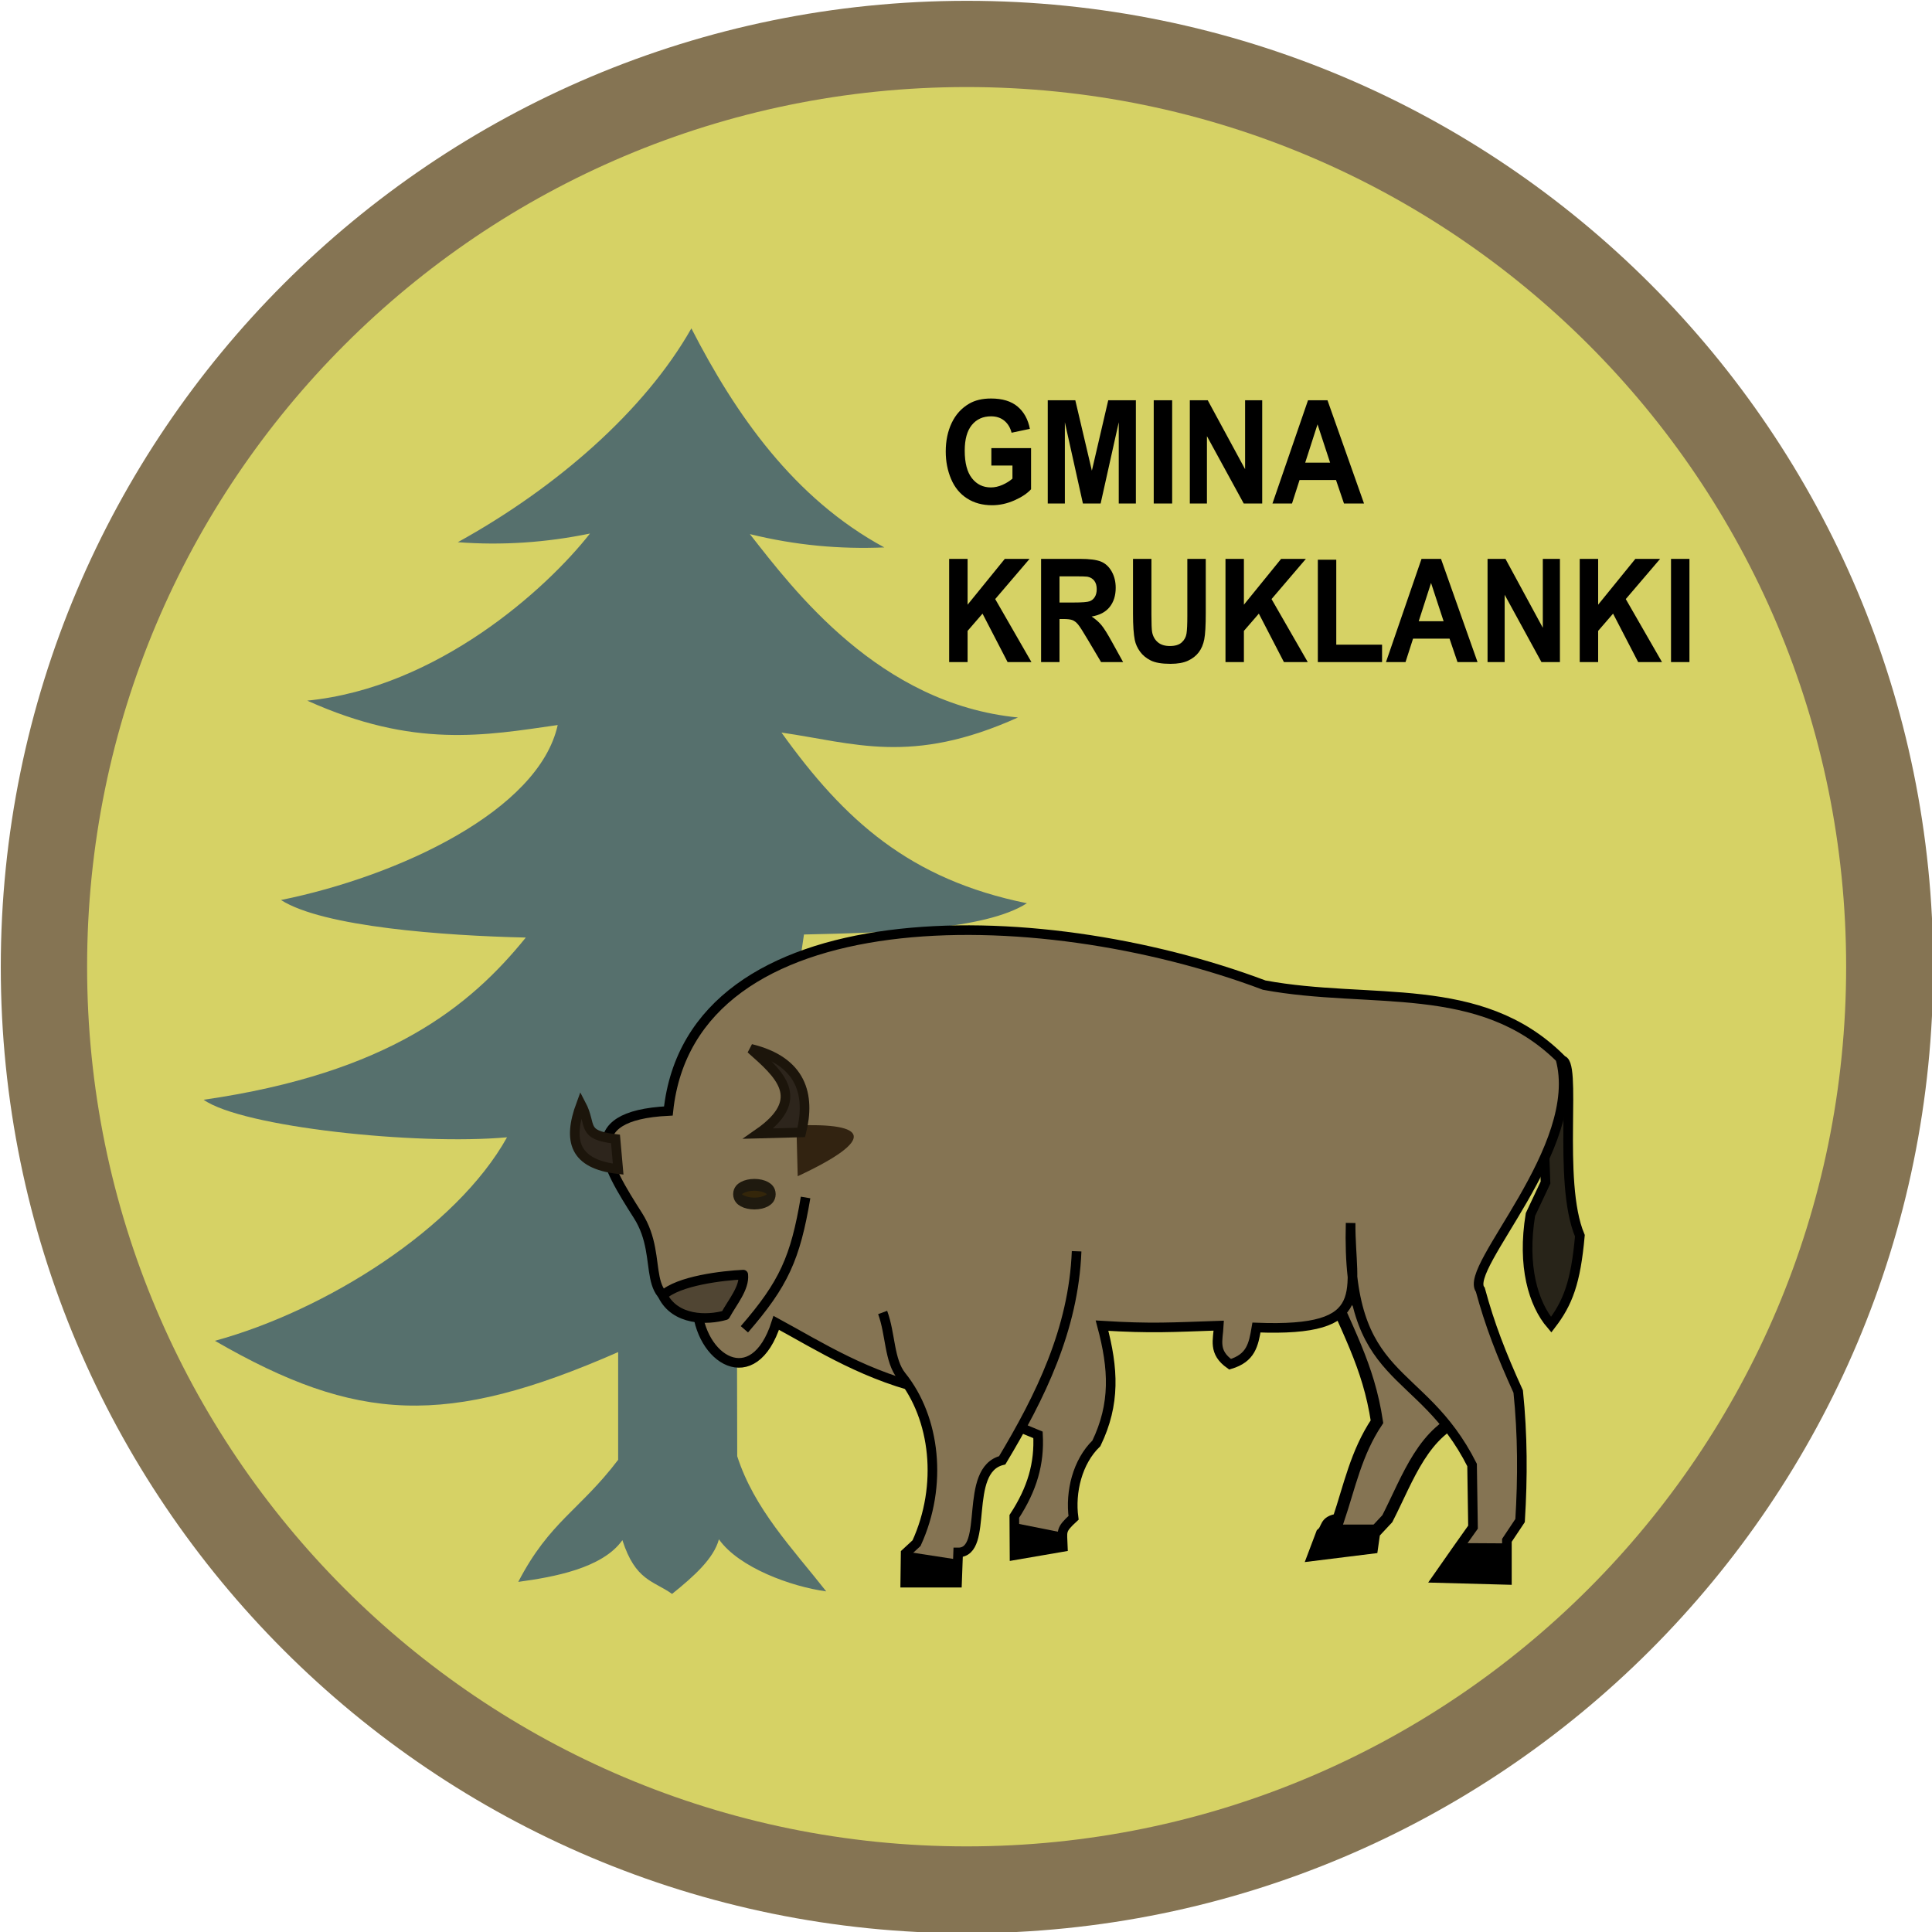
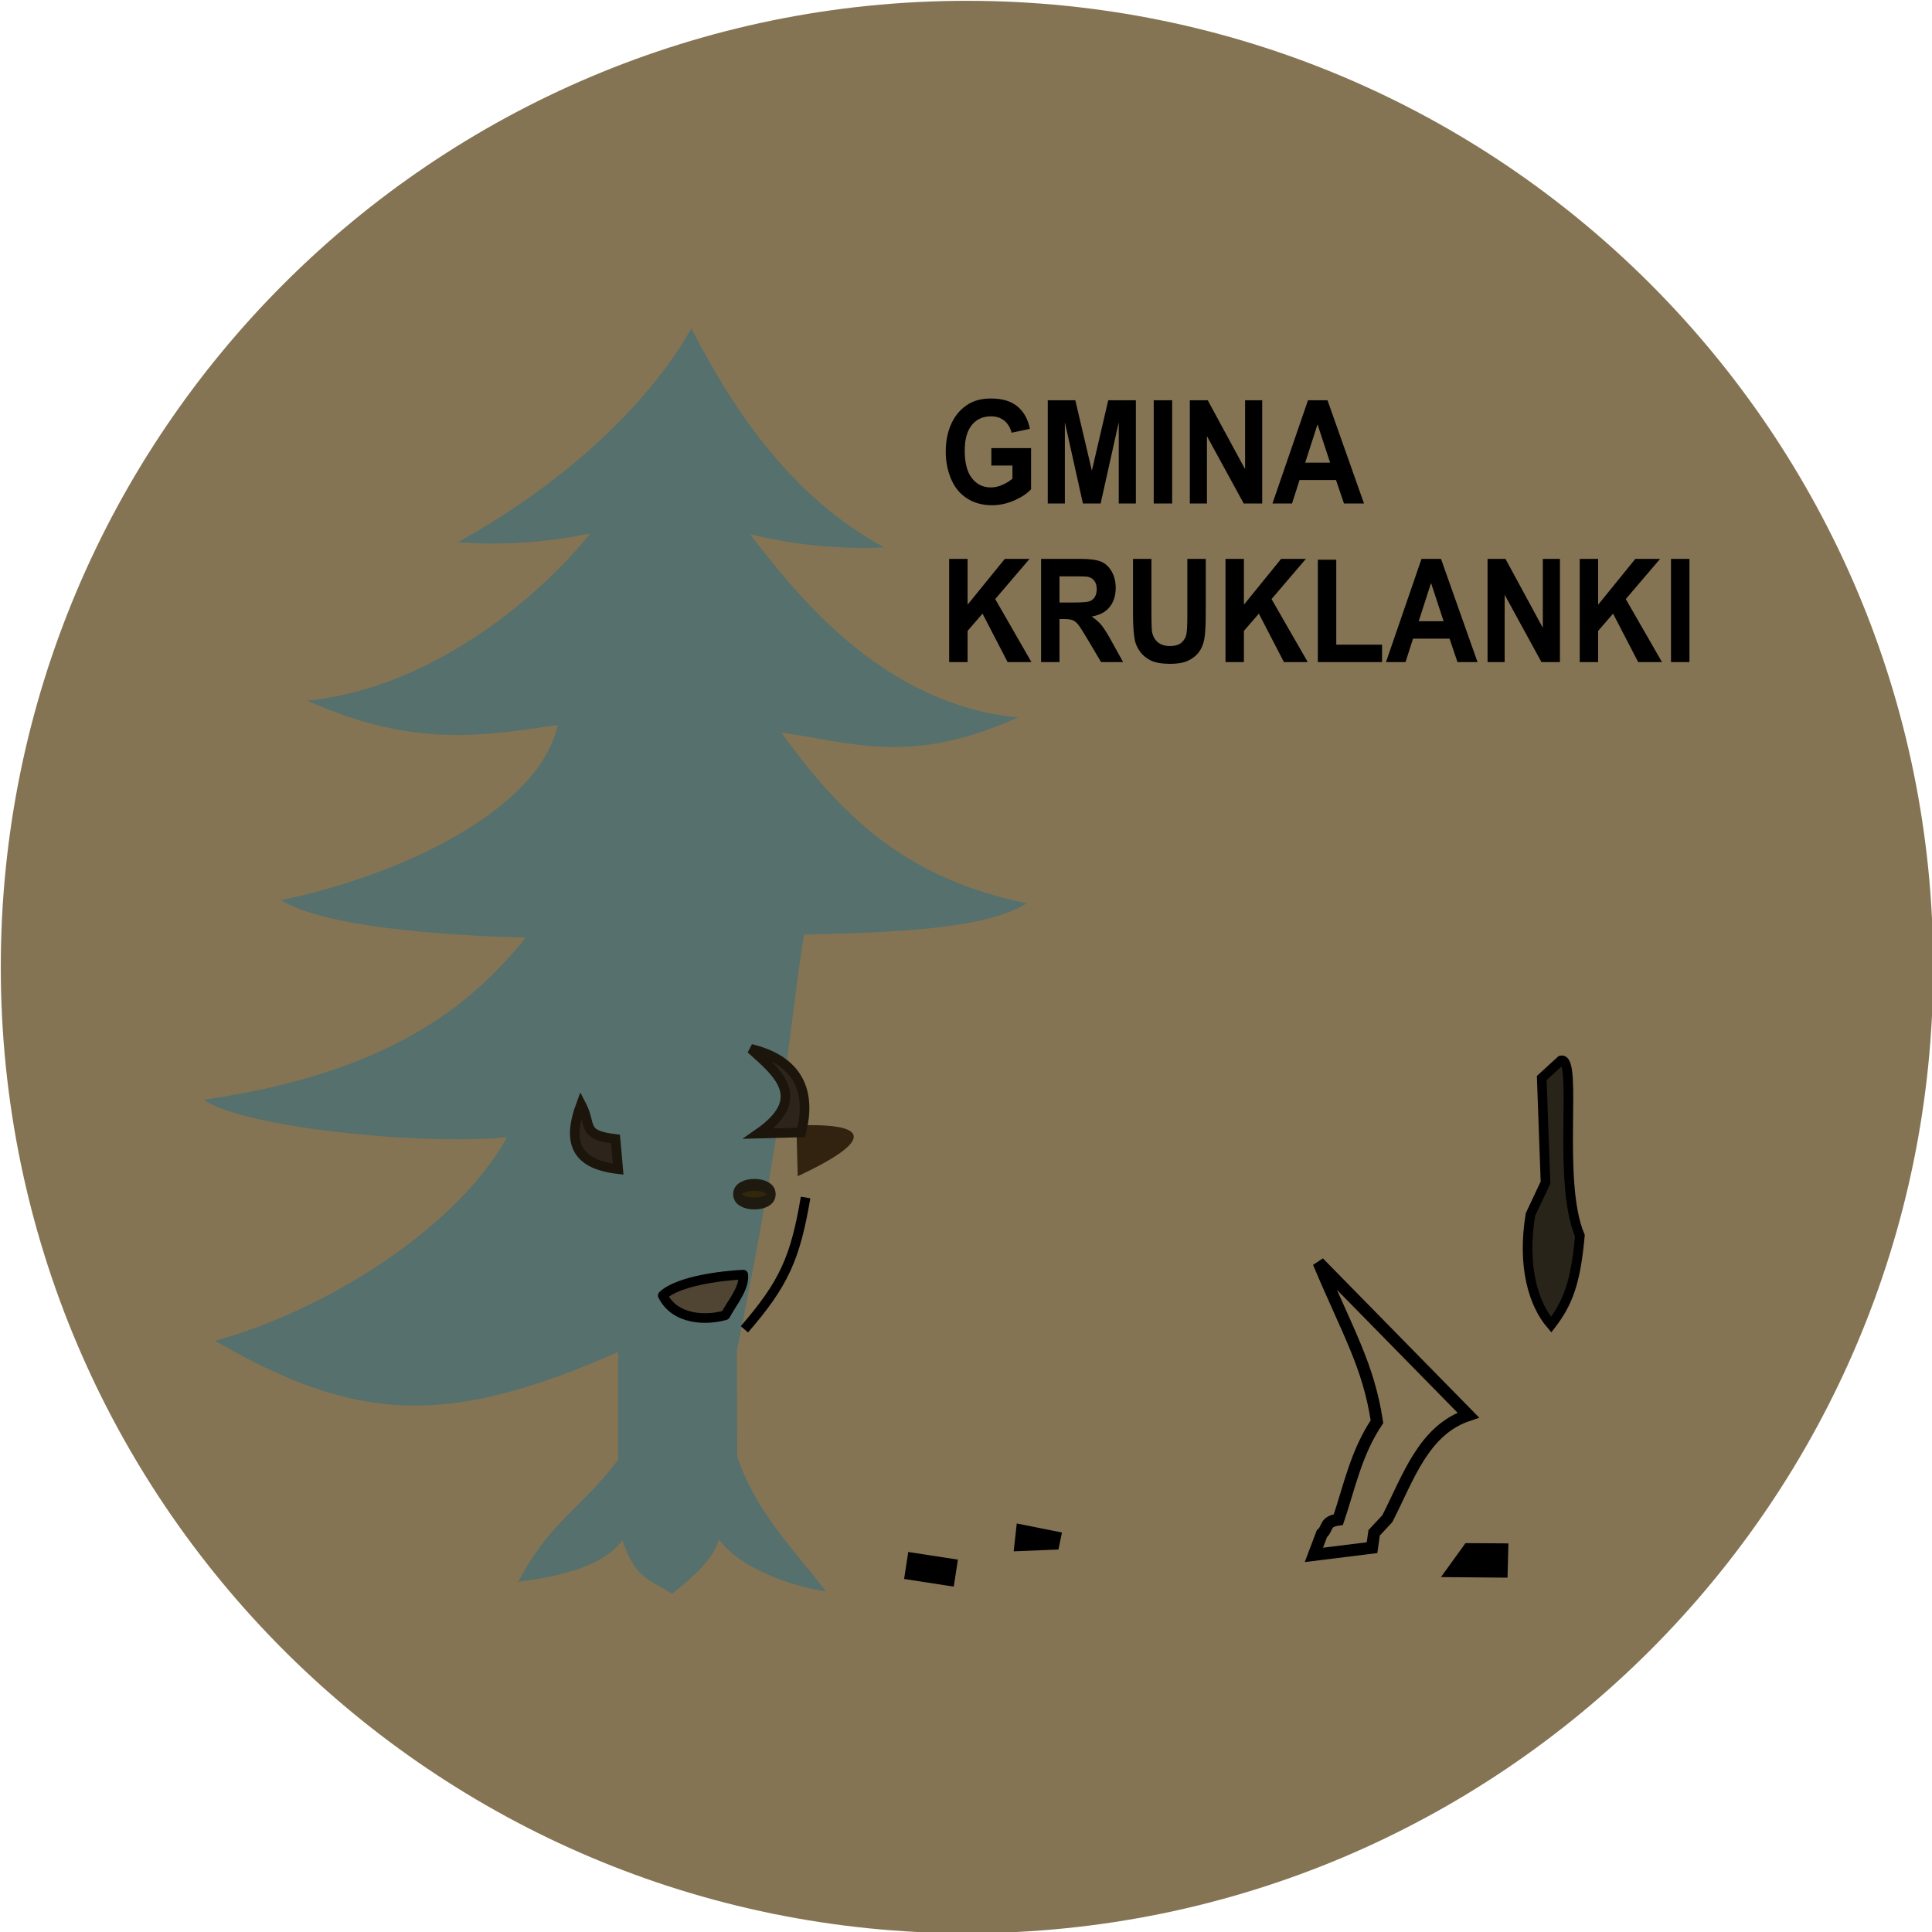
<svg xmlns="http://www.w3.org/2000/svg" version="1.0" width="460.368" height="460.368" id="svg2">
  <defs id="defs4" />
  <g transform="matrix(2.863,0,0,2.863,-750.611,-811.032)" id="layer1">
    <g id="g8178">
      <g transform="translate(0,2.969)" id="g8148">
        <path d="M 409.067,352.246 C 409.067,392.15 376.719,424.499 336.814,424.499 C 296.91,424.499 264.562,392.15 264.562,352.246 C 264.562,312.342 296.91,279.993 336.814,279.993 C 376.719,279.993 409.067,312.342 409.067,352.246 L 409.067,352.246 z " transform="matrix(1.113,0,0,1.113,-32.216,-31.253)" style="opacity:1;fill:#857453;fill-opacity:1;fill-rule:nonzero;stroke:none;stroke-width:1.797;stroke-linecap:round;stroke-linejoin:round;stroke-miterlimit:4;stroke-dasharray:none;stroke-opacity:1" id="path3208" />
-         <path d="M 396.215,375.442 C 396.222,415.005 364.152,447.08 324.589,447.08 C 285.027,447.08 252.957,415.005 252.963,375.442 C 252.957,335.879 285.027,303.804 324.589,303.804 C 364.152,303.804 396.222,335.879 396.215,375.442 L 396.215,375.442 z " transform="matrix(1.022,0,0,1.022,10.898,-22.931)" style="opacity:1;fill:#d6d265;fill-opacity:1;fill-rule:nonzero;stroke:none;stroke-width:1.957;stroke-linecap:round;stroke-linejoin:round;stroke-miterlimit:4;stroke-dasharray:none;stroke-opacity:1" id="path4181" />
        <path d="M 319.719,307.642 C 315.837,314.496 308.476,320.914 300.281,325.438 C 303.948,325.718 307.615,325.474 311.281,324.717 C 307.654,329.339 298.589,337.546 287.75,338.625 C 296.638,342.629 302.548,341.524 308.594,340.656 C 307.013,347.805 295.304,353.244 285.562,355.219 C 289.057,357.454 299.103,358.189 305.938,358.344 C 301.314,364.06 294.521,369.621 279.125,371.844 C 282.339,374.123 296.852,375.648 304.375,374.969 C 300.162,382.541 289.3,389.383 280.062,391.906 C 291.87,398.723 299.31,399.125 313.625,392.844 L 313.625,401.81 C 310.439,406.008 307.922,406.941 305.312,411.969 C 308.232,411.575 312.324,410.843 313.977,408.497 C 315.068,411.89 316.553,411.861 318.112,412.972 C 319.946,411.497 321.585,410.023 322.011,408.428 C 323.664,410.774 328.024,412.368 330.943,412.761 C 328.105,409.153 324.949,405.903 323.535,401.512 L 323.517,392.694 C 327.674,372.214 327.583,367.916 329.091,358.089 C 335.926,357.935 344.151,357.724 347.646,355.488 C 337.904,353.514 332.457,348.597 327.219,341.283 C 333.265,342.15 338.011,344.031 346.899,340.027 C 335.339,338.892 328.214,329.387 324.587,324.765 C 328.411,325.701 332.042,326.028 335.777,325.873 C 328.26,321.805 323.394,314.813 319.719,307.642 z " style="fill:#56706d;fill-opacity:1;fill-rule:evenodd;stroke:none;stroke-width:1px;stroke-linecap:butt;stroke-linejoin:miter;stroke-opacity:1" id="path4231" />
        <path d="M 376.781,398.638 C 376.059,393.913 374.361,391.201 371.922,385.394 L 384.382,398.09 C 380.651,399.329 379.394,403.292 377.643,406.71 L 376.546,407.885 L 376.37,409.124 L 371.53,409.724 L 372.196,407.964 C 372.723,407.515 372.385,406.952 373.568,406.788 C 374.495,404.047 375.04,401.243 376.781,398.638 z " style="fill:#857453;fill-opacity:1;fill-rule:evenodd;stroke:#000000;stroke-width:1px;stroke-linecap:butt;stroke-linejoin:miter;stroke-opacity:1" id="path5213" />
        <path d="M 392.101,368.565 C 393.532,368.254 391.738,378.613 393.669,383.161 C 393.32,387.061 392.67,388.753 391.278,390.567 C 389.79,388.83 388.849,385.694 389.554,381.398 L 390.808,378.733 L 390.495,370.035 L 392.101,368.565 z " style="fill:#282419;fill-opacity:1;fill-rule:evenodd;stroke:#000000;stroke-width:0.8;stroke-linecap:butt;stroke-linejoin:miter;stroke-miterlimit:4;stroke-dasharray:none;stroke-opacity:1" id="path5223" />
-         <path d="M 317.804,372.778 C 319.703,354.856 348.351,355.124 367.396,362.303 C 376.232,363.947 385.343,361.752 392.037,368.389 C 394.117,375.787 383.924,385.841 385.382,387.656 C 386.171,390.565 387.113,393.004 388.536,396.13 C 388.906,399.709 388.913,403.288 388.692,406.867 L 387.595,408.512 L 387.595,411.804 L 381.796,411.647 C 382.978,409.952 384.009,408.484 384.774,407.415 L 384.696,402.243 C 380.392,393.706 374.214,395.734 374.587,382.103 C 374.557,387.784 376.612,391.189 366.75,390.802 C 366.505,392.259 366.286,393.337 364.556,393.858 C 363.121,392.847 363.552,391.846 363.615,390.645 C 359.683,390.777 358.043,390.9 353.898,390.645 C 354.858,394.229 355.012,397.152 353.428,400.441 C 351.846,401.968 351.236,404.485 351.528,406.637 C 350.395,407.679 350.597,407.725 350.639,409.061 L 346.615,409.753 L 346.597,406.521 C 348.098,404.222 348.694,402.108 348.569,399.735 L 339.777,396.088 C 334.374,394.947 330.375,392.356 326.784,390.41 C 324.902,396.311 320.369,393.465 320.18,388.911 C 315.028,389.01 317.63,385.185 315.273,381.48 C 312.614,377.299 310.053,373.166 317.804,372.778 z " style="fill:#857453;fill-opacity:1;fill-rule:evenodd;stroke:#000000;stroke-width:0.8;stroke-linecap:butt;stroke-linejoin:miter;stroke-miterlimit:4;stroke-dasharray:none;stroke-opacity:1" id="path4238" />
-         <path d="M 335.639,389.548 C 336.31,391.364 336.163,393.539 337.212,394.844 C 340.026,398.345 340.659,403.941 338.46,408.747 L 337.552,409.586 L 337.52,412.039 L 341.83,412.039 L 341.922,409.521 C 344.549,409.537 342.294,402.662 345.591,401.851 C 348.749,396.581 351.527,390.968 351.782,384.454" style="fill:#857453;fill-opacity:1;fill-rule:evenodd;stroke:#000000;stroke-width:0.8;stroke-linecap:butt;stroke-linejoin:miter;stroke-miterlimit:4;stroke-dasharray:none;stroke-opacity:1" id="path4242" />
        <path d="M 313.405,375.109 C 310.496,374.764 311.483,374.004 310.538,372.214 C 309.406,375.276 309.97,377.198 313.627,377.618 L 313.405,375.109 z " style="fill:#2d251c;fill-opacity:1;fill-rule:evenodd;stroke:#1c150b;stroke-width:0.8;stroke-linecap:butt;stroke-linejoin:miter;stroke-miterlimit:4;stroke-dasharray:none;stroke-opacity:1" id="path4240" />
-         <path d="M 372.231,408.281 L 376.529,408.281" style="fill:none;fill-rule:evenodd;stroke:#000000;stroke-width:2.162px;stroke-linecap:butt;stroke-linejoin:miter;stroke-opacity:1" id="path5215" />
        <path d="M 337.597,410.605 L 341.73,411.242" style="fill:#000000;fill-opacity:1;fill-rule:evenodd;stroke:#000000;stroke-width:2.273px;stroke-linecap:butt;stroke-linejoin:miter;stroke-opacity:1" id="path5219" />
        <path d="M 325.843,379.36 C 325.844,379.577 325.352,379.752 324.746,379.752 C 324.14,379.752 323.649,379.577 323.649,379.36 C 323.649,379.144 324.14,378.968 324.746,378.968 C 325.352,378.968 325.844,379.144 325.843,379.36 L 325.843,379.36 z " transform="matrix(1.316,0,0,1.986,-102.4,-373.707)" style="opacity:1;fill:#34260a;fill-opacity:1;fill-rule:nonzero;stroke:#1f1a0f;stroke-width:0.495;stroke-linecap:round;stroke-linejoin:round;stroke-miterlimit:4;stroke-dasharray:none;stroke-opacity:1" id="path5225" />
        <path d="M 328.46,373.985 C 334.436,373.743 335.172,375.125 328.569,378.208 L 328.46,373.985 z " style="fill:#322311;fill-opacity:1;fill-rule:evenodd;stroke:none;stroke-width:1px;stroke-linecap:butt;stroke-linejoin:miter;stroke-opacity:1" id="path5229" />
        <path d="M 325.295,374.658 C 329.461,371.76 327.019,369.689 324.668,367.605 C 328.902,368.638 329.647,371.441 328.866,374.563 L 325.295,374.658 z " style="fill:#2d251c;fill-opacity:1;fill-rule:evenodd;stroke:#1c150b;stroke-width:0.8;stroke-linecap:butt;stroke-linejoin:miter;stroke-miterlimit:4;stroke-dasharray:none;stroke-opacity:1" id="path5227" />
        <path d="M 329.224,379.977 C 328.372,385.032 327.411,387.164 324.132,390.948" style="fill:none;fill-rule:evenodd;stroke:#000000;stroke-width:0.8;stroke-linecap:butt;stroke-linejoin:miter;stroke-miterlimit:4;stroke-dasharray:none;stroke-opacity:1" id="path5231" />
        <path d="M 322.548,389.774 C 323.15,388.666 324.157,387.507 324.038,386.399 C 322.327,386.477 318.633,386.908 317.339,388.135 C 318.379,390.231 321.058,390.211 322.548,389.774 z " style="fill:#504533;fill-opacity:1;fill-rule:evenodd;stroke:#000000;stroke-width:0.8;stroke-linecap:butt;stroke-linejoin:round;stroke-miterlimit:4;stroke-dasharray:none;stroke-opacity:1" id="path5233" />
        <path d="M 388.694,405.131 L 392.266,405.119 L 392.223,407.973 L 386.683,407.976 L 388.694,405.131 z " transform="matrix(1,9.2980253e-3,-1.1219195e-2,1,0,0)" style="fill:#000000;fill-opacity:1;fill-rule:nonzero;stroke:none;stroke-width:0.8;stroke-linecap:round;stroke-linejoin:round;stroke-miterlimit:4;stroke-opacity:1" id="rect6204" />
        <path d="M 422.544,327.795 L 426.381,327.763 L 426.381,329.209 L 422.767,330.115 L 422.544,327.795 z " transform="matrix(0.979,0.204,-0.204,0.979,0,0)" style="fill:#000000;fill-opacity:1;fill-rule:nonzero;stroke:none;stroke-width:0.8;stroke-linecap:round;stroke-linejoin:round;stroke-miterlimit:4;stroke-opacity:1" id="rect7176" />
      </g>
      <path d="M 88.244,69.29 L 88.244,67.843 L 91.982,67.843 L 91.982,71.265 C 91.619,71.617 91.093,71.926 90.403,72.194 C 89.714,72.461 89.016,72.595 88.309,72.595 C 87.41,72.595 86.627,72.407 85.959,72.03 C 85.291,71.653 84.789,71.114 84.453,70.413 C 84.117,69.711 83.949,68.949 83.949,68.124 C 83.949,67.23 84.137,66.435 84.512,65.74 C 84.887,65.044 85.436,64.511 86.158,64.14 C 86.709,63.855 87.395,63.712 88.215,63.712 C 89.281,63.712 90.114,63.936 90.714,64.383 C 91.313,64.831 91.699,65.449 91.871,66.238 L 90.148,66.56 C 90.027,66.138 89.8,65.805 89.466,65.561 C 89.132,65.317 88.715,65.195 88.215,65.195 C 87.457,65.195 86.854,65.435 86.407,65.915 C 85.96,66.396 85.736,67.109 85.736,68.054 C 85.736,69.074 85.963,69.838 86.416,70.348 C 86.869,70.858 87.463,71.113 88.197,71.113 C 88.561,71.113 88.925,71.041 89.29,70.899 C 89.655,70.756 89.969,70.583 90.23,70.38 L 90.23,69.29 L 88.244,69.29 z M 93.553,72.449 L 93.553,63.859 L 96.148,63.859 L 97.707,69.718 L 99.248,63.859 L 101.85,63.859 L 101.85,72.449 L 100.238,72.449 L 100.238,65.687 L 98.533,72.449 L 96.863,72.449 L 95.164,65.687 L 95.164,72.449 L 93.553,72.449 z M 103.531,72.449 L 103.531,63.859 L 105.266,63.859 L 105.266,72.449 L 103.531,72.449 z M 106.93,72.449 L 106.93,63.859 L 108.617,63.859 L 112.133,69.595 L 112.133,63.859 L 113.744,63.859 L 113.744,72.449 L 112.004,72.449 L 108.541,66.847 L 108.541,72.449 L 106.93,72.449 z M 123.33,72.449 L 121.443,72.449 L 120.693,70.497 L 117.26,70.497 L 116.551,72.449 L 114.711,72.449 L 118.057,63.859 L 119.891,63.859 L 123.33,72.449 z M 120.137,69.05 L 118.953,65.863 L 117.793,69.05 L 120.137,69.05 z M 84.271,85.649 L 84.271,77.059 L 86.006,77.059 L 86.006,80.873 L 89.51,77.059 L 91.842,77.059 L 88.607,80.405 L 92.018,85.649 L 89.773,85.649 L 87.412,81.617 L 86.006,83.053 L 86.006,85.649 L 84.271,85.649 z M 92.926,85.649 L 92.926,77.059 L 96.576,77.059 C 97.494,77.059 98.161,77.136 98.577,77.29 C 98.993,77.445 99.326,77.719 99.576,78.113 C 99.826,78.508 99.951,78.959 99.951,79.467 C 99.951,80.112 99.762,80.644 99.383,81.064 C 99.004,81.484 98.437,81.748 97.684,81.858 C 98.059,82.076 98.368,82.317 98.612,82.578 C 98.856,82.84 99.186,83.305 99.6,83.973 L 100.648,85.649 L 98.574,85.649 L 97.32,83.78 C 96.875,83.112 96.57,82.691 96.406,82.517 C 96.242,82.343 96.068,82.224 95.885,82.159 C 95.701,82.095 95.41,82.063 95.012,82.063 L 94.66,82.063 L 94.66,85.649 L 92.926,85.649 z M 94.66,80.692 L 95.943,80.692 C 96.775,80.692 97.295,80.656 97.502,80.586 C 97.709,80.516 97.871,80.395 97.988,80.223 C 98.105,80.051 98.164,79.836 98.164,79.578 C 98.164,79.289 98.087,79.056 97.933,78.878 C 97.778,78.7 97.561,78.588 97.279,78.541 C 97.139,78.522 96.717,78.512 96.014,78.512 L 94.66,78.512 L 94.66,80.692 z M 101.58,77.059 L 103.314,77.059 L 103.314,81.711 C 103.314,82.449 103.336,82.928 103.379,83.147 C 103.453,83.498 103.63,83.78 103.909,83.993 C 104.188,84.206 104.57,84.313 105.055,84.313 C 105.547,84.313 105.918,84.212 106.168,84.011 C 106.418,83.81 106.568,83.563 106.619,83.27 C 106.67,82.977 106.695,82.49 106.695,81.811 L 106.695,77.059 L 108.43,77.059 L 108.43,81.571 C 108.43,82.602 108.383,83.33 108.289,83.756 C 108.195,84.182 108.022,84.541 107.771,84.834 C 107.519,85.127 107.182,85.361 106.76,85.534 C 106.338,85.708 105.787,85.795 105.107,85.795 C 104.287,85.795 103.665,85.7 103.241,85.511 C 102.817,85.322 102.482,85.075 102.236,84.773 C 101.99,84.47 101.828,84.153 101.75,83.821 C 101.637,83.328 101.58,82.602 101.58,81.641 L 101.58,77.059 z M 110.287,85.649 L 110.287,77.059 L 112.021,77.059 L 112.021,80.873 L 115.525,77.059 L 117.857,77.059 L 114.623,80.405 L 118.033,85.649 L 115.789,85.649 L 113.428,81.617 L 112.021,83.053 L 112.021,85.649 L 110.287,85.649 z M 118.982,85.649 L 118.982,77.129 L 120.717,77.129 L 120.717,84.201 L 125.029,84.201 L 125.029,85.649 L 118.982,85.649 z M 134.018,85.649 L 132.131,85.649 L 131.381,83.697 L 127.947,83.697 L 127.238,85.649 L 125.398,85.649 L 128.744,77.059 L 130.578,77.059 L 134.018,85.649 z M 130.824,82.25 L 129.641,79.063 L 128.48,82.25 L 130.824,82.25 z M 134.961,85.649 L 134.961,77.059 L 136.648,77.059 L 140.164,82.795 L 140.164,77.059 L 141.775,77.059 L 141.775,85.649 L 140.035,85.649 L 136.572,80.047 L 136.572,85.649 L 134.961,85.649 z M 143.639,85.649 L 143.639,77.059 L 145.373,77.059 L 145.373,80.873 L 148.877,77.059 L 151.209,77.059 L 147.975,80.405 L 151.385,85.649 L 149.141,85.649 L 146.779,81.617 L 145.373,83.053 L 145.373,85.649 L 143.639,85.649 z M 152.234,85.649 L 152.234,77.059 L 153.969,77.059 L 153.969,85.649 L 152.234,85.649 z " transform="matrix(0.884,0,0,1,266.679,252.736)" style="font-size:12px;font-style:normal;font-variant:normal;font-weight:bold;font-stretch:normal;text-align:start;line-height:110%;writing-mode:lr-tb;text-anchor:start;font-family:Arial" id="flowRoot8167" />
    </g>
  </g>
</svg>